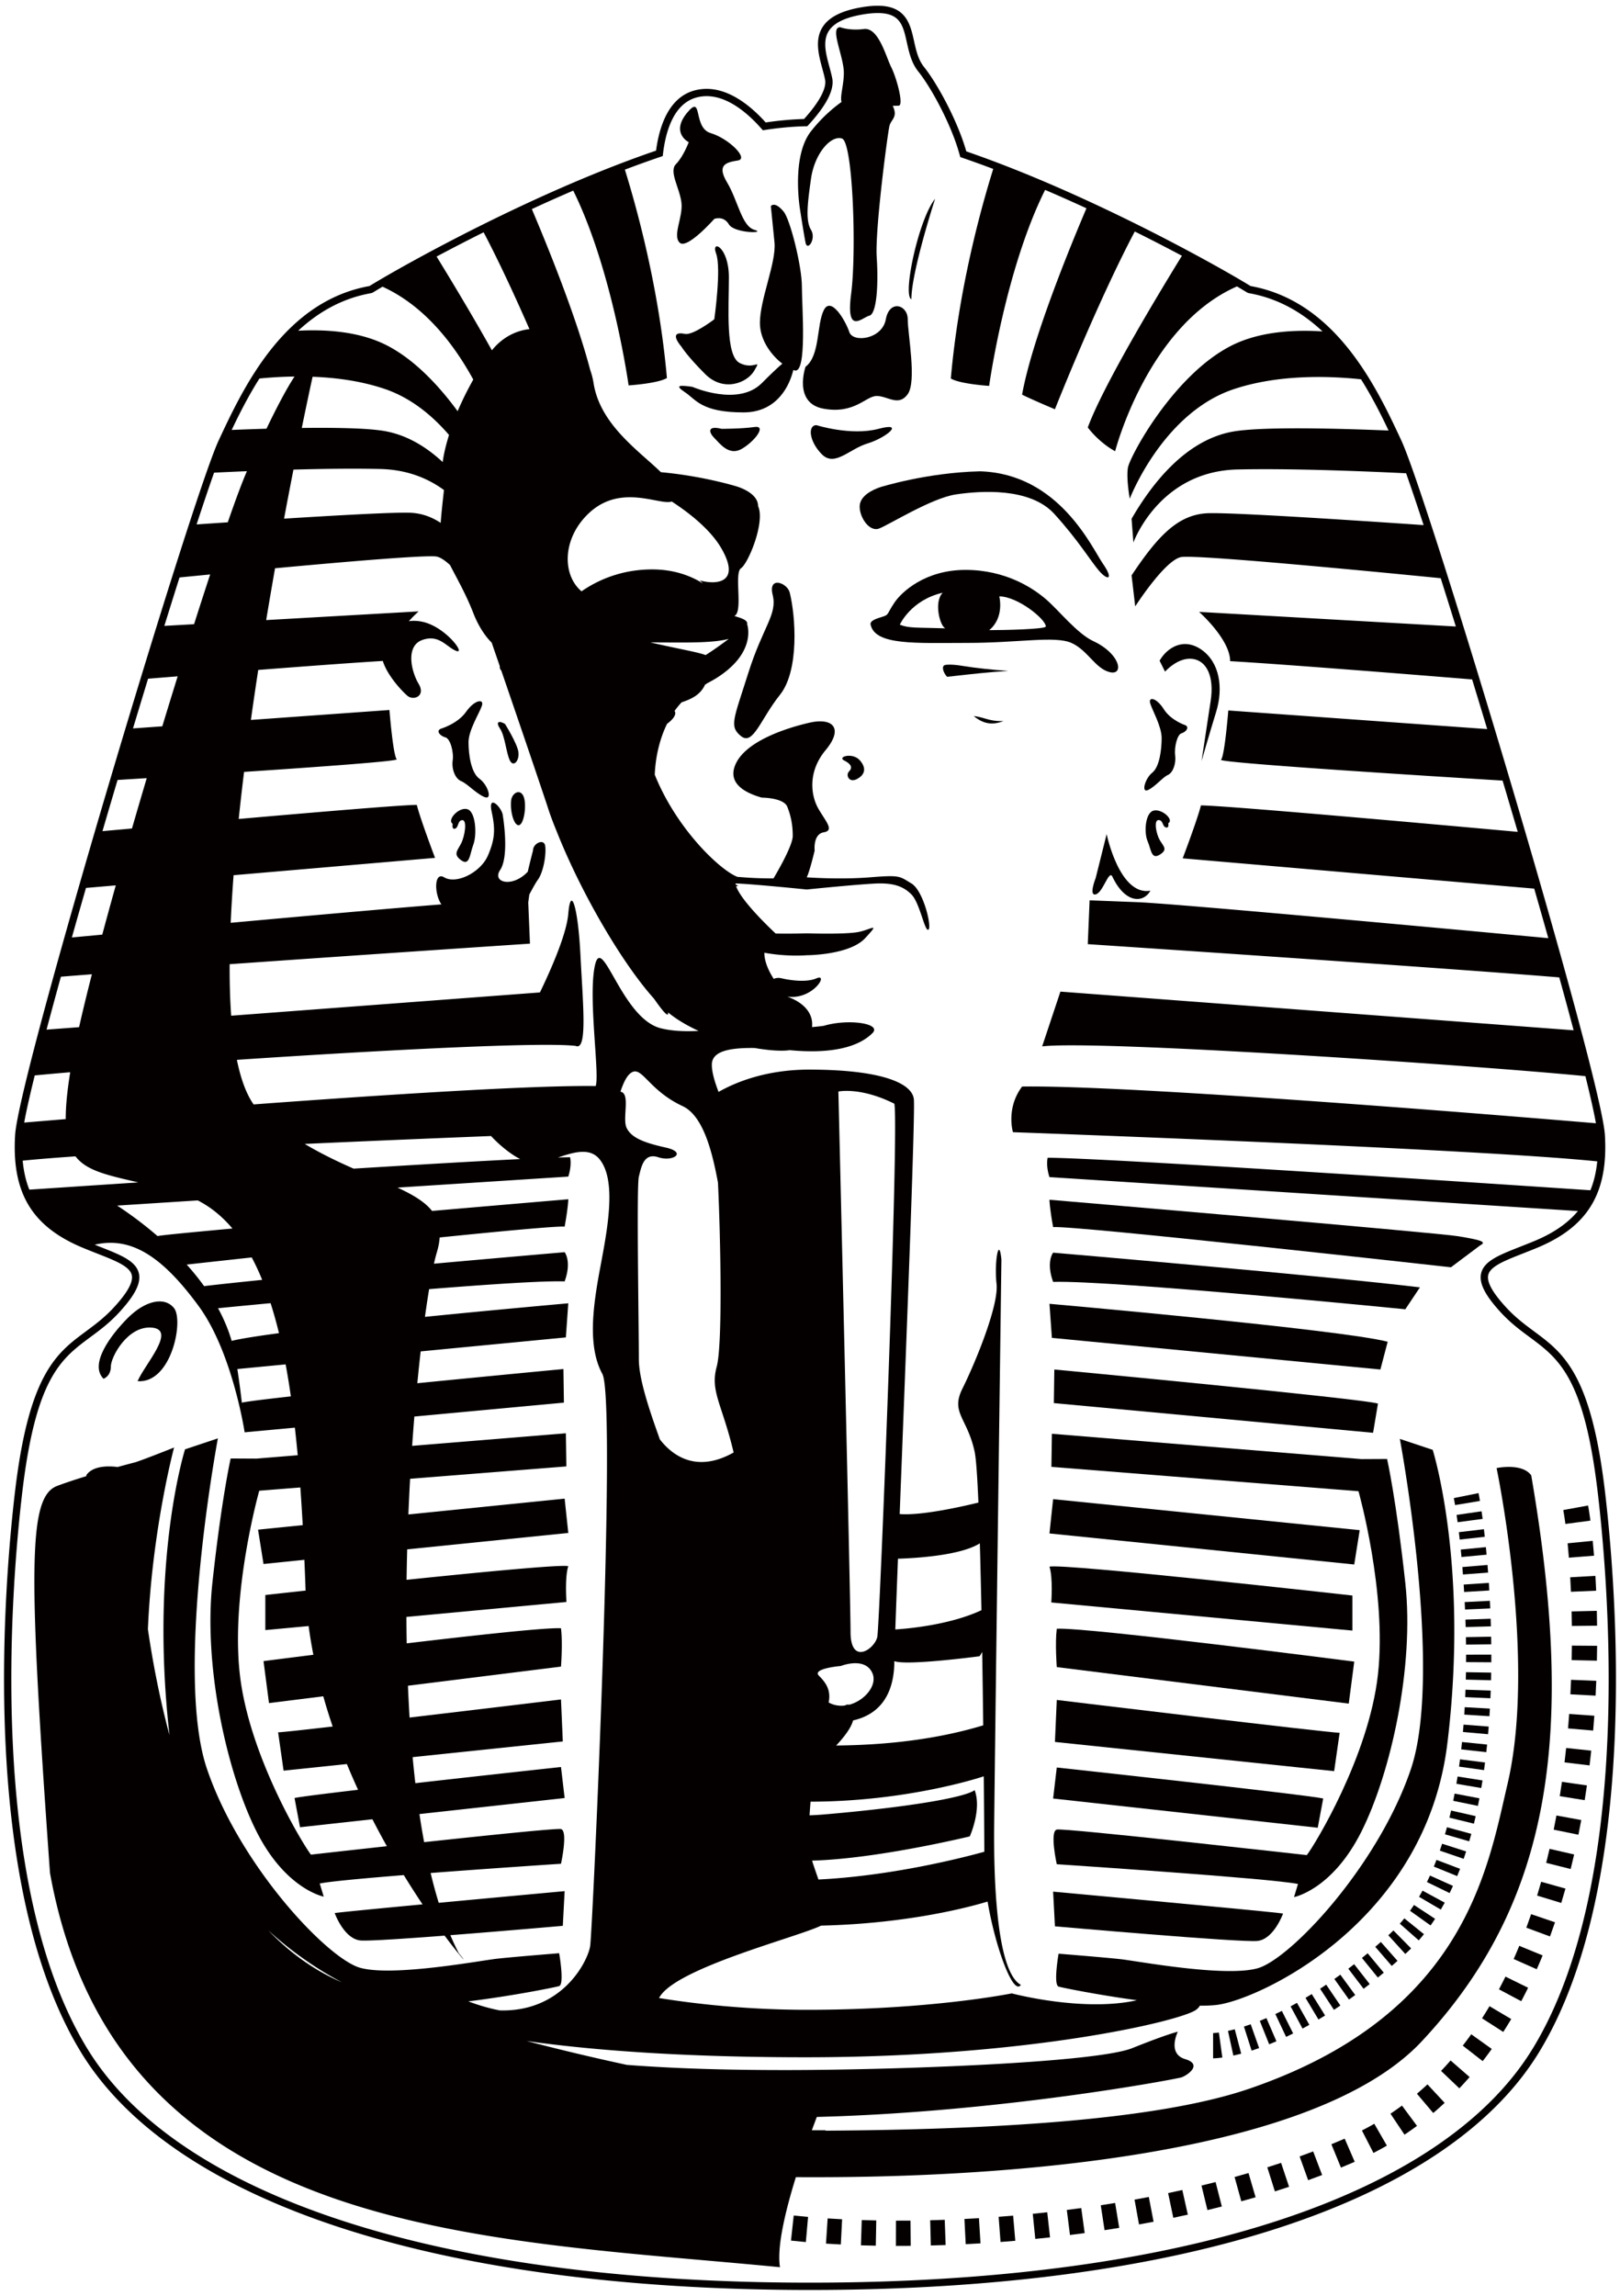
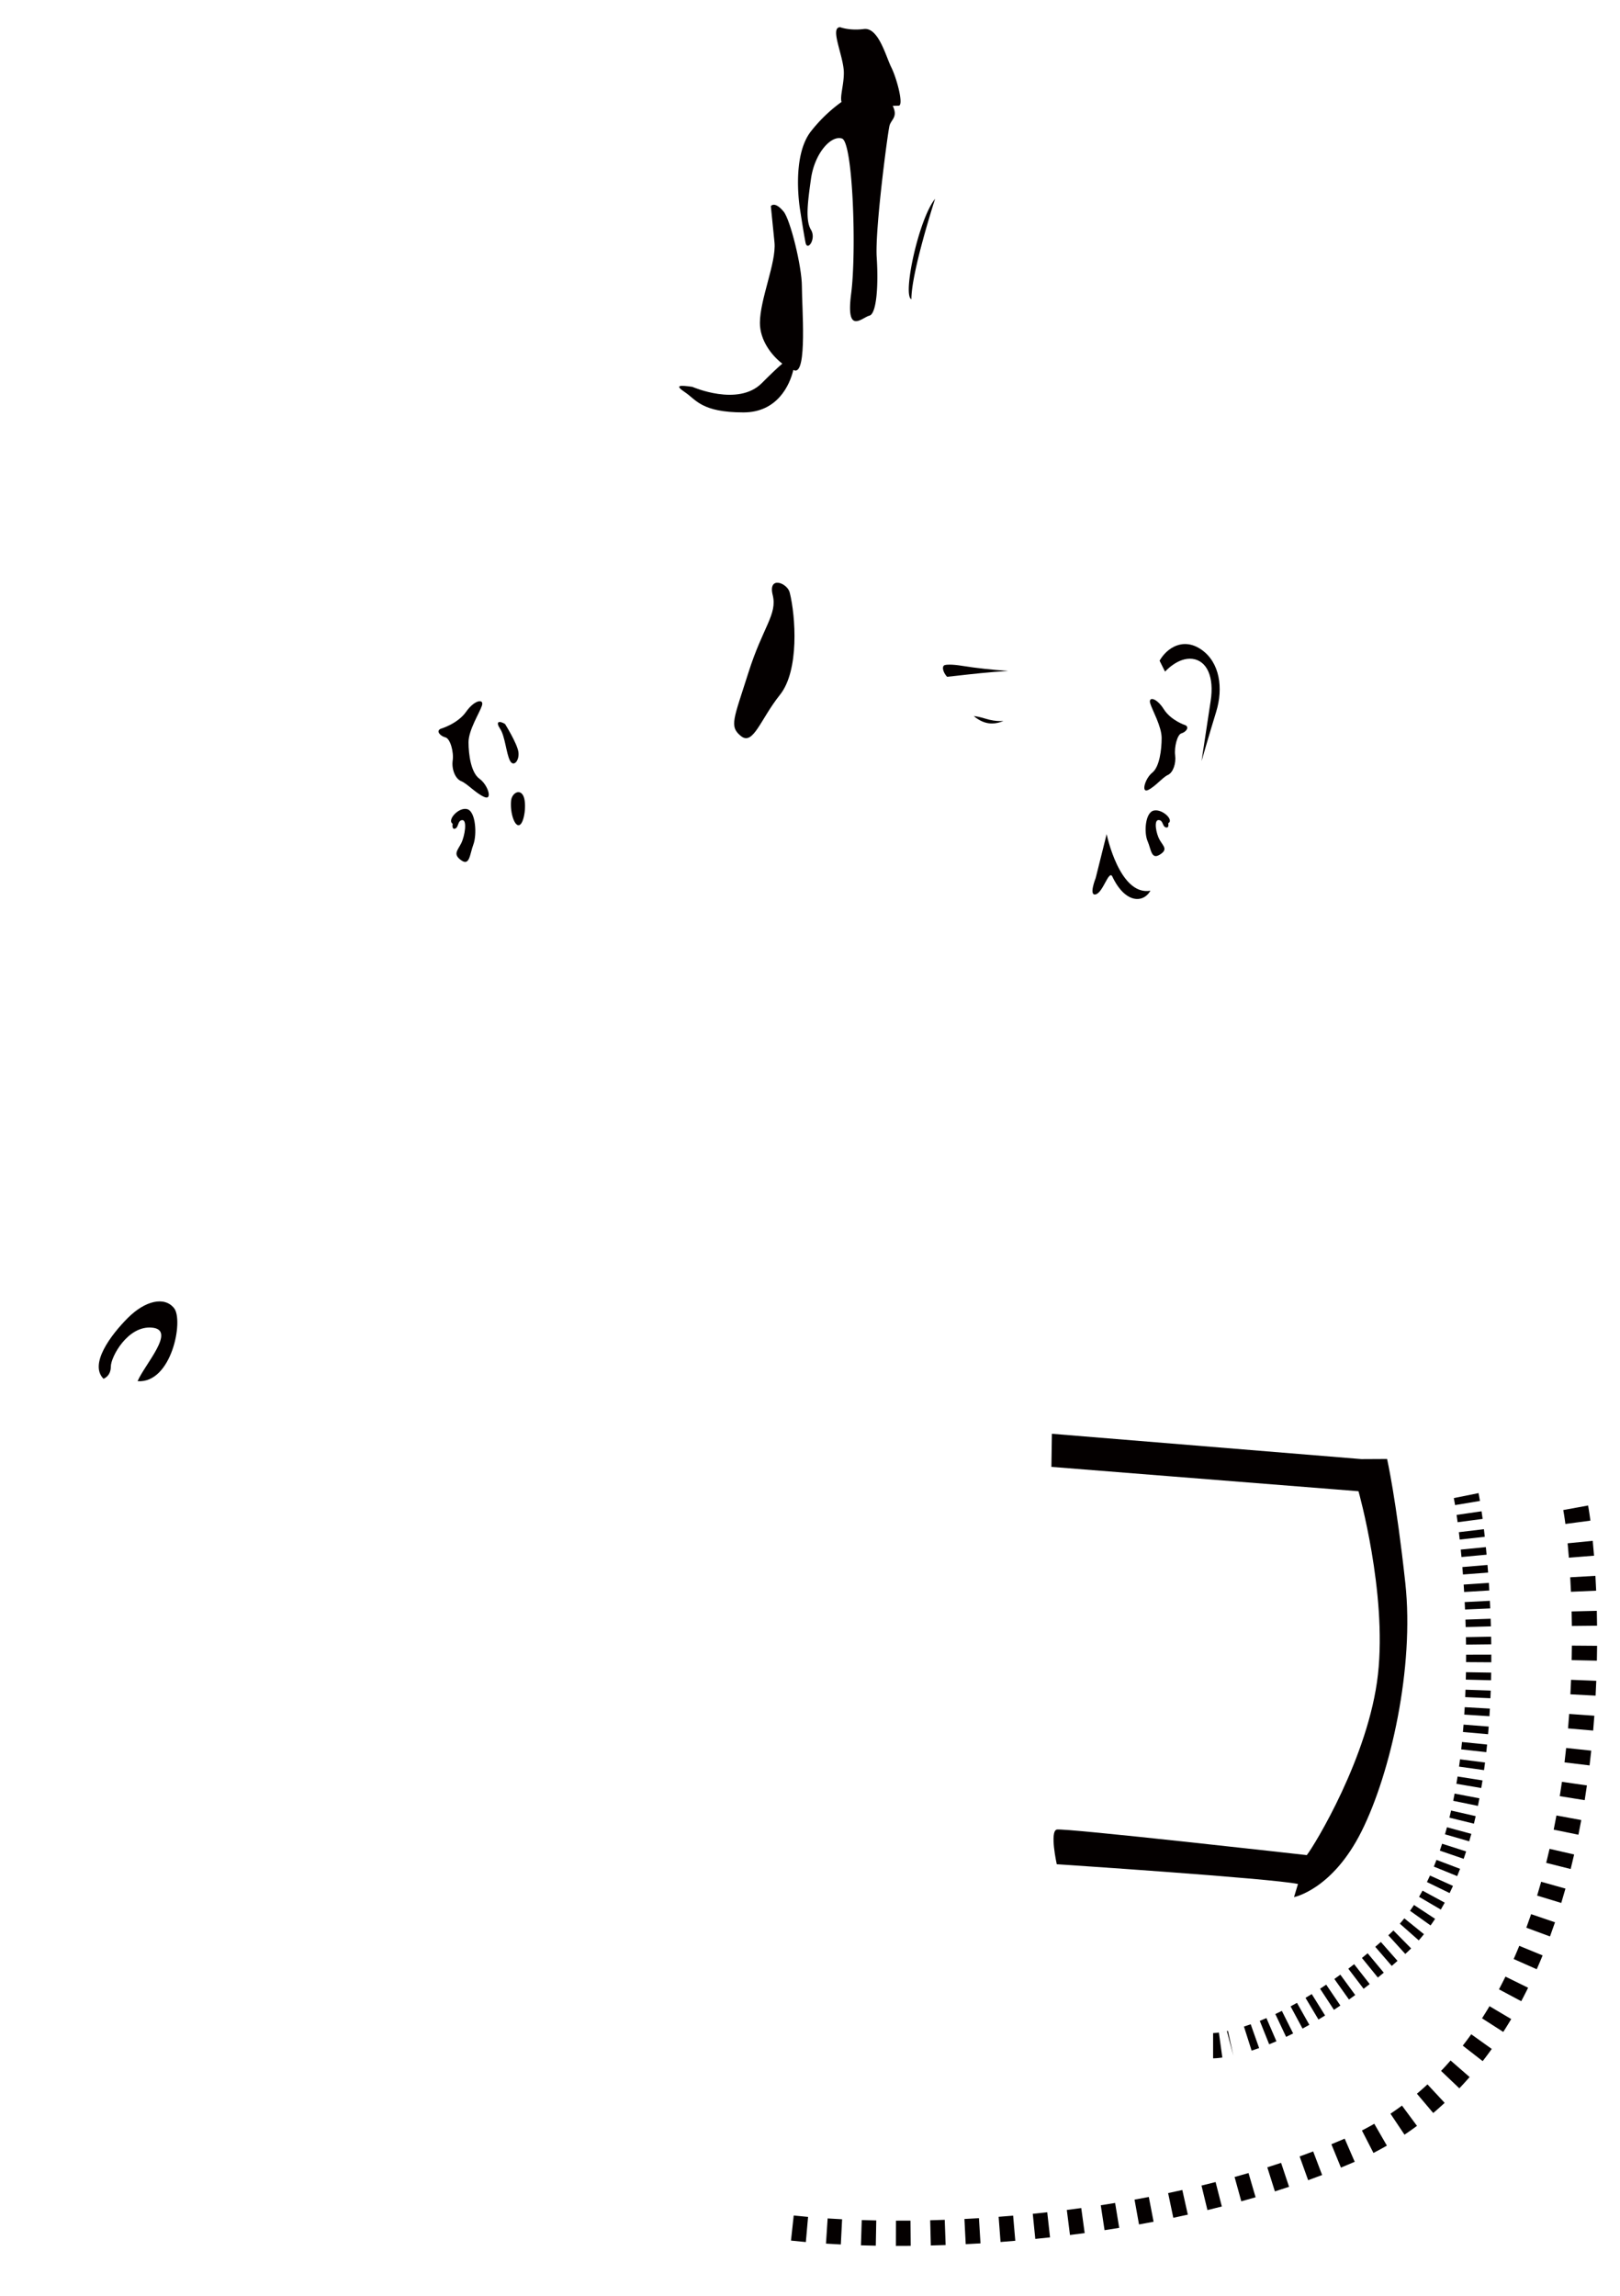
<svg xmlns="http://www.w3.org/2000/svg" version="1.1" id="_x35_" x="0" y="0" viewBox="0 0 564.726 800" xml:space="preserve">
  <style>.st0{fill:#040000}</style>
-   <path class="st0" d="M294.272 265.005c2.546 1.278 2.974 2.551 1.699 3.824-1.27 1.273.005 4.245 2.972 2.54 2.209-1.262 3.393-3.387.846-6.364-2.543-2.961-8.06-1.262-5.517 0zm79.206-40.966c5.719 2.546 8.266 8.91 13.357 10.183 5.086 1.273 3.813-6.359-5.731-10.814-5.676-2.651-12.082-10.814-16.54-14.633-4.45-3.819-13.991-10.178-27.991-10.178-13.991 0-22.265 7.632-24.81 11.45-2.543 3.819-1.909 4.134-3.819 4.771-1.907.631-4.79 1.311-4.45 2.867 1.591 7.311 15.9 6.354 33.715 6.354 17.819 0 30.537-2.54 36.269 0zm-25.132-16.215c6.364 0 16.218 7.947 16.218 10.493 0 .957-14.63 1.273-19.716 1.273 5.401-4.456 3.498-11.766 3.498-11.766zm-34.673 9.862s3.816-8.589 14.951-11.135c-3.179 3.177-.957 11.766.958 12.409-10.187-.322-12.73-.001-15.909-1.274zm-7.209-33.511c3.389-1.268 18.235-10.599 26.714-11.872 8.487-1.273 25.876-2.546 34.355 6.786 8.487 9.331 12.723 16.542 15.693 19.935 2.972 3.392 5.092 2.966 1.273-2.546-3.813-5.512-15.272-31.391-42.833-32.238-18.668.431-34.781 5.517-34.781 5.517-2.549.847-7.212 2.967-7.212 6.785 0 3.815 3.393 8.912 6.791 7.633zm201.878 246.629c-7.634-1.273-142.502-12.718-142.502-12.718s0 2.54 1.273 9.53c7.631-.631 138.683 14.002 138.683 14.002l10.178-7.637c2.545-1.273 0-1.904-7.632-3.177zM367.113 446.71c20.355-.637 122.778 9.541 122.778 9.541l5.091-7.632c-31.175-3.824-127.869-12.093-127.869-12.093s-2.549 3.183 0 10.184zm116.629 20.859c-16.114-4.234-117.902-13.222-117.902-13.222l.846 11.871 114.512 11.024 2.544-9.673zm-5.092 31.729l1.702-10.178c-5.092-1.699-112.819-11.877-112.819-11.877l-.166 11.706 111.283 10.349zm-4.663 33.931l-106.874-10.808-1.273 11.954 106.243 10.814zm-2.546 34.989v-12.214s-101.147-11.323-105.602-10.05c1.273 3.819.634 12.469.634 12.469l104.968 9.795zm.642 10.819s-93.526-12.087-103.698-11.456c-.639 5.091 0 13.365 0 13.365l101.786 12.724 1.912-14.633zm-5.091 24.805c-3.819 0-98.606-11.445-98.606-11.445l-.639 14.633 97.336 10.178 1.909-13.366zm-7.632 33.085l1.903-10.178c-5.091-1.273-92.878-10.814-92.878-10.814l-1.272 10.814 92.247 10.178zm-91.614 34.352s64.891 5.729 70.616 5.092c5.728-.636 8.908-9.542 8.908-9.542-3.822-.636-80.157-7.632-80.157-7.632l.633 12.082z" />
  <path class="st0" d="M474.579 508.462l-107.893-8.821-.171 11.533 107.049 8.484s9.967 35.204 6.788 63.828c-3.182 28.629-22.267 59.805-24.813 62.981 0 0-84.609-9.541-87.153-8.905-2.546.636 0 12.087 0 12.087s74.659 4.898 84.089 6.88l-1.386 4.571s13.354-2.54 23.532-22.901c10.187-20.355 18.452-57.253 15.27-86.525-3.177-29.255-6.359-43.257-6.359-43.257l-8.953.045zM38.635 476.225c0-3.393 5.933-14.417 14.42-13.571 8.479.847-2.548 12.724-5.097 18.657 11.88.852 16.122-21.202 12.723-25.447-3.395-4.24-10.174-2.54-16.113 3.398-5.938 5.938-13.57 16.116-8.481 21.208 0 0 2.548-.852 2.548-4.245zm124.261-194.246c-2.966-.847-7.205 3.819-5.092 5.091 0 0-.42 2.12.85 1.689 1.276-.421.852-2.961 2.546-2.961 1.697 0 .85 5.507-.418 8.052-1.276 2.551-2.978 3.819 0 5.944 2.966 2.114 2.966-2.125 4.237-5.512 1.276-3.393.852-11.456-2.123-12.303zm4.246-10.598c-2.97-2.125-3.814-8.49-3.814-12.729 0-4.239 3.814-10.178 4.66-12.718.852-2.551-2.544-2.125-5.513 2.115-2.969 4.239-8.905 5.938-8.905 5.938-1.699.846 0 2.546 1.694 2.972 1.693.421 2.972 5.086 2.54 8.058-.42 2.966.85 6.365 2.978 7.206 2.114.852 5.089 4.245 8.058 5.512 2.964 1.273 1.268-4.235-1.698-6.354zm13.57-9.337c-.423-2.972-4.66-9.757-4.66-9.757-2.123-1.261-3.398-.841-1.704 1.699 1.699 2.546 2.119 8.484 3.395 11.03 1.272 2.54 3.395 0 2.969-2.972zm-2.546 16.964c-.423 4.25 1.27 9.33 2.972 8.484 1.693-.853 2.546-7.632 1.276-10.178-1.276-2.547-3.994-.875-4.248 1.694zm223.982 3.474c-2.963.731-3.384 7.682-2.117 10.604 1.27 2.934 1.27 6.586 4.245 4.76 2.967-1.827 1.268-2.928 0-5.119-1.276-2.197-2.128-6.951-.423-6.951 1.691 0 1.27 2.192 2.543 2.557 1.27.365.847-1.461.847-1.461 2.122-1.096-2.121-5.12-5.095-4.39zm-1.92-7.189c2.542-1.212 5.077-4.428 6.89-5.235 1.815-.803 2.9-4.018 2.54-6.847-.368-2.817.728-7.249 2.175-7.649 1.447-.398 2.9-2.014 1.447-2.817 0 0-5.075-1.611-7.61-5.639-2.54-4.024-5.438-4.428-4.715-2.014.725 2.424 3.987 8.052 3.987 12.087 0 4.018-.725 10.061-3.263 12.076-2.536 2.015-3.983 7.245-1.451 6.038zm-130.872-67.956c1.693 6.78-3.398 11.025-8.488 27.135-5.085 16.122-6.782 18.667-2.543 22.06 4.242 3.393 6.786-5.938 13.576-14.423 6.78-8.484 5.444-27.395 3.39-35.625-.846-3.393-7.632-5.932-5.935.853zm74.319 43.146c-1.951-.603-3.313-.864-4.234-.958.468.416 1.123.897 2.001 1.4 1.378.786 2.842 1.195 4.353 1.195 1.326 0 2.673-.31 4.009-.88-.357.028-.728.045-1.112.045-1.597 0-3.28-.271-5.017-.802zm-12.652-18.873c-1.76 0-1.97.276-2.067.404-.706.935.241 2.85 1.204 3.835 1.113-.105 2.645-.282 4.046-.443 4.251-.481 10.344-1.173 17.229-1.599-5.532-.404-11.036-.968-15.95-1.766-1.759-.286-3.259-.431-4.462-.431z" />
  <path class="st0" d="M415.677 229.596c5.086.642 7.632 6.365 6.359 14.633-1.273 8.274-3.182 20.997-3.182 20.997s2.548-8.905 5.097-17.178c2.538-8.268 1.267-17.174-5.097-21.628-6.362-4.45-12.087-.636-14.63 3.819l1.906 3.813c0-.001 4.458-5.087 9.547-4.456zm-33.719 76.352s-2.543 6.354 0 5.722c2.547-.642 4.45-8.279 5.726-6.364 4.455 9.541 10.814 9.541 13.357 5.086-10.811 1.91-15.266-19.719-15.266-19.719l-3.817 15.275zM279.534 99.815c0-6.996-4.06-23.316-6.364-26.078-3.18-3.819-4.455-1.91-4.455-1.91l1.276 12.724c.634 6.995-5.086 19.724-5.086 27.993 0 5.939 3.932 11.202 7.8 14.184-1.76 1.489-4.112 3.752-7.167 6.807-8.272 8.274-24.177 1.273-24.177 1.273-4.45-.636-6.36-.636-2.544 1.909 3.816 2.546 5.725 6.996 20.361 6.996 11.744 0 16.102-9.42 17.369-14.788.147.05.296.121.437.155 4.459 1.273 2.55-22.264 2.55-29.265z" />
-   <path class="st0" d="M245.816 130.353c6.364 6.364 14.632 3.182 17.176-1.273 2.546-4.45 0 0-5.089-2.546-5.089-2.54-3.816-19.083-3.816-29.897s-6.362-13.361-4.455-8.268c1.907 5.081-.634 22.901-.634 22.901s-7.391 5.645-10.18 5.086c-6.362-1.268-1.273 4.455-1.273 4.455s1.911 3.183 8.271 9.542zm-8.905-45.802c2.546 2.546 12.087-8.269 12.087-8.269s3.182-1.278 5.089 1.904c1.904 3.182 13.36 3.182 8.905 1.909-4.453-1.267-5.726-10.178-9.544-16.537-3.817-6.365 0-7.001 3.818-7.643 3.816-.631-3.179-7.632-9.541-9.536-6.364-1.909-2.546-13.996-8.269-7.001-5.731 7.001.634 10.183.634 10.183s-1.912 5.086-4.455 7.632c-2.543 2.541 1.276 8.268 1.909 13.365.634 5.082-3.185 11.446-.633 13.993zm69.34 64.89c-9.544 2.54-21.626-1.278-21.626-1.278-3.182 0-2.546 5.733 1.905 10.183 4.455 4.45 9.541-1.903 15.906-3.819 6.358-1.909 13.356-7.632 3.815-5.086zm-54.713 0c-5.089-1.278-4.45 1.267-2.541 3.177 1.904 1.909 5.089 6.36 9.541 3.825 4.453-2.546 8.908-8.279 4.453-7.638-4.452.636-11.453.636-11.453.636zm54.079-11.451c3.816 0 7.632 3.819 10.817-.641 3.18-4.45 0-20.992 0-26.079 0-5.091-6.364-6.996-7.64 0-1.27 6.996-11.448 8.268-12.723 4.45-1.271-3.819-6.359-12.724-8.902-7.632-2.543 5.091-1.276 15.906-6.365 19.719 0 0-4.455 12.723 6.365 14.633 10.814 1.91 14.633-4.45 18.448-4.45z" />
-   <path class="st0" d="M280.804 84.551c.639 3.177 3.821-1.274 1.909-4.456-1.909-3.182-1.27-8.905 0-17.815 1.273-8.899 6.998-15.264 10.814-13.997 3.819 1.278 5.089 39.444 3.18 54.076-1.907 14.633 3.819 8.28 6.361 7.638 2.549-.637 3.183-10.814 2.549-20.356-.636-9.547 3.816-43.262 4.453-45.802.553-2.225 3.041-3 1.135-6.951a83.623 83.623 0 012.045-.056c1.909 0-.634-9.541-2.543-13.36-1.912-3.818-4.455-13.99-9.544-13.36-5.091.642-8.268-.631-8.268-.631-3.816 0 1.268 10.172 1.268 15.9 0 4.268-1.4 8.174-.808 10.15-2.853 2.043-6.835 5.369-10.64 10.211-6.998 8.905-3.813 27.351-3.813 27.351s1.268 8.275 1.902 11.458zm45.168-15.27c-5.725 7.001-11.448 33.715-8.268 34.994 0-9.546 8.268-34.994 8.268-34.994zM554.41 529.903c-.232-1.738-.49-3.481-.808-5.268l-8.653 1.583c.282 1.571.529 3.198.744 4.848l8.717-1.163zm-7.502 12.917l8.767-.697-.457-5.18-8.749.863zm.72 11.877l8.788-.377-.26-5.174-8.783.504zm.312 11.91l8.792-.089-.086-5.18-8.791.211zm-.069 11.91l8.797.188.075-5.18-8.797-.067zm-.44 11.91l8.783.465.241-5.169-8.786-.349zm-37.517 122.432l6.945 5.396a116.68 116.68 0 003.16-4.245l-7.153-5.114a120.773 120.773 0 01-2.952 3.963zm-7.566 8.81l6.373 6.065a136.265 136.265 0 003.581-3.929l-6.636-5.778a106.375 106.375 0 01-3.318 3.642zm-8.415 7.948l5.684 6.718c1.361-1.139 2.681-2.335 3.982-3.536l-5.988-6.442a100.485 100.485 0 01-3.678 3.26zm-9.22 6.962l4.887 7.306a108.284 108.284 0 004.358-3.066l-5.233-7.067a115.566 115.566 0 01-4.012 2.827zm-9.948 5.855l4.018 7.82c1.577-.819 3.141-1.66 4.679-2.551l-4.391-7.616c-1.42.82-2.853 1.59-4.306 2.347zm-10.649 4.788l3.333 8.141 4.8-2.026-3.497-8.063zm-11.074 4.25l2.972 8.274 4.873-1.804-3.118-8.213zm-11.265 3.791l2.645 8.39 4.94-1.605-2.778-8.34zm-11.407 3.371l2.344 8.473 4.982-1.411-2.466-8.441zm-11.533 2.988l2.07 8.545 5.02-1.251-2.178-8.517zm-11.633 2.619l1.804 8.611 5.061-1.096-1.915-8.589zm-11.709 2.279l1.561 8.651 5.078-.946-1.66-8.629zm-11.773 1.96l1.322 8.689 5.108-.809-1.425-8.678zm-11.836 1.638l1.101 8.728 5.125-.671-1.192-8.716zm-11.866 1.345l.88 8.749 5.139-.536-.974-8.751zm-11.902 1.045l.667 8.778 5.144-.421-.755-8.761zm-11.923.759l.448 8.777 5.155-.282-.537-8.778zm-11.935.448l.221 8.788 5.167-.154-.319-8.789zm-11.932.138l-.022 8.794 5.171-.021-.082-8.789zm-12.207 8.595l5.178.128.163-8.8-5.061-.127zm-12.186-.597l5.172.299.448-8.783-5.045-.294zm-12.201-1.052l5.18.509.778-8.766-5.005-.487zm270.878-178.484l8.758.753.41-5.17-8.772-.625zm-1.226 11.838l8.731 1.057.581-5.147-8.745-.93zm-1.66 11.771l8.689 1.396.778-5.137-8.706-1.251zm-2.117 11.678l8.62 1.755.991-5.109-8.653-1.588zm-2.612 11.567l8.529 2.142 1.212-5.064-8.571-1.97zm-3.163 11.401l8.413 2.568 1.466-5.003-8.468-2.38zm-3.764 11.191l8.25 3.043 1.751-4.931-8.326-2.828zm-4.41 10.913l8.036 3.564a172.554 172.554 0 002.056-4.821l-8.139-3.337a177.76 177.76 0 01-1.953 4.594zm-5.128 10.566l7.763 4.134a178.1 178.1 0 002.396-4.687l-7.892-3.886a168.357 168.357 0 01-2.267 4.439zm-5.902 10.094l7.402 4.748a146.001 146.001 0 002.772-4.488l-7.568-4.483a135.571 135.571 0 01-2.606 4.223zm-.723-180.294l-.489-2.723-8.623 1.727.44 2.447zm-7.792 7.422l8.722-1.157-.371-2.645-8.702 1.251zm.733 6.049l8.739-.974-.299-2.645-8.736 1.04zm.614 6.076l8.759-.813-.255-2.64-8.756.864zm.515 6.088l8.77-.663-.213-2.657-8.764.731zm.415 6.099l8.775-.526-.166-2.65-8.775.587zm-2.698 66.84l8.665 1.477.439-2.645-8.694-1.373zm-1.112 5.932l8.614 1.766.518-2.635-8.642-1.649zm-1.32 5.873l8.542 2.091.618-2.623-8.579-1.954zm-1.547 5.799l8.445 2.446.734-2.606-8.492-2.297zm-1.799 5.689l8.316 2.856.858-2.579-8.376-2.678zm-2.083 5.563l8.138 3.314 1.004-2.533-8.223-3.122zm-2.405 5.385l7.903 3.84 1.174-2.49-8.017-3.619zm-2.753 5.147l7.587 4.449 1.362-2.413-7.737-4.189zm-3.147 4.87l7.164 5.102a70.672 70.672 0 001.577-2.307l-7.354-4.826-1.387 2.031zm-3.555 4.483l6.595 5.822a57.427 57.427 0 001.815-2.159l-6.844-5.523a37.985 37.985 0 01-1.566 1.86zm-4.015 4.045l5.916 6.508a60.717 60.717 0 002.045-1.931l-6.184-6.254a48.801 48.801 0 01-1.777 1.677zm-4.547 4.024l5.748 6.658 2.011-1.76-5.816-6.592zm-4.641 3.885l5.546 6.824 2.064-1.699-5.628-6.763zm-4.757 3.742l5.333 6.995 2.127-1.638-5.426-6.93zm-4.859 3.58l5.094 7.167 2.181-1.572-5.196-7.095zm-4.975 3.404l4.825 7.349 2.242-1.5-4.939-7.277zm-5.083 3.176l4.518 7.555 2.308-1.412-4.652-7.46zm-5.2 2.967l4.162 7.737 2.379-1.307-4.319-7.659zm-5.316 2.678l3.753 7.954 2.454-1.196-3.938-7.859zm-5.421 2.369l3.269 8.169 2.529-1.051-3.487-8.081zm-5.523 1.993l2.67 8.379 2.623-.886-2.936-8.291zm-5.568 1.505l1.871 8.589a62.113 62.113 0 002.739-.659l-2.244-8.495c-.789.199-1.577.388-2.366.565zm-5.183.764v8.799c1.386-.033 2.184-.154 3.215-.276l-1.198-8.711c-.702.099-1.643.176-2.017.188zm87.823-147.603l8.783-.387-.125-2.651-8.783.443zm.221 6.11l8.789-.243-.083-2.657-8.786.305zm.122 6.111l8.791-.1-.035-2.656-8.798.165zm.014 6.109l8.8.056v-2.668l-8.791.022zm-.091 6.1l8.791.216.058-2.663-8.797-.144zm-.208 6.099l8.788.386.108-2.661-8.791-.316zm-.327 6.087l8.776.564.16-2.656-8.781-.493zm-.462 6.066l8.758.769.225-2.662-8.769-.681zm-.6 6.049l8.738.98.285-2.657-8.752-.886zm-.761 6.016l8.711 1.217.357-2.656-8.728-1.107z" />
-   <path class="st0" d="M559.458 519.504c-4.87-40.883-14.508-48.027-24.719-55.582-3.193-2.369-6.497-4.815-9.765-8.385-4.715-5.142-6.736-8.816-6.182-11.224.697-3.016 5.697-4.987 12.04-7.477 1.605-.631 3.307-1.295 5.078-2.037 17.693-7.372 24.739-19.099 23.557-39.206-1.256-21.252-61.47-221.747-70.97-242.108-8.463-18.136-22.617-48.448-52.56-53.805-12.635-7.748-56.994-32.415-99.091-46.921-2.87-10.183-9.862-23.328-14.752-29.443-2.028-2.529-2.759-5.839-3.47-9.038C317.342 8.519 315.9 2 305.952 2c-1.602 0-3.426.166-5.421.498-7.029 1.173-11.522 3.431-13.753 6.895-2.847 4.439-1.38 9.846-.091 14.611.348 1.295.695 2.557.93 3.752.594 2.966-2.006 7.836-7.333 13.714-4.189.11-8.675.509-13.369 1.201-4.912-5.463-12.336-11.705-20.615-11.705-1.182 0-2.368.133-3.517.387-9.539 2.115-12.937 12.486-14.085 21.136-42.36 14.472-87.133 39.355-99.909 47.192-29.944 5.357-44.096 35.669-52.563 53.805-9.5 20.361-69.717 220.855-70.965 242.108-1.184 20.106 5.864 31.834 23.557 39.206 1.768.742 3.47 1.406 5.072 2.037 6.343 2.49 11.342 4.461 12.04 7.477.565 2.407-1.461 6.082-6.177 11.224-3.267 3.57-6.574 6.016-9.765 8.385-10.211 7.555-19.849 14.699-24.72 55.582C1.574 550.518-7.682 656.286 28.22 715.15 60.325 767.799 152.956 798 282.362 798c129.414 0 222.045-30.201 254.145-82.85 35.904-58.875 26.642-164.632 22.951-195.646zM168.588 80.948c5.513 10.476 11.196 22.846 15.975 33.749-4.812.52-9.488 2.911-13.092 7.383-6.802-12.17-14.426-24.789-19.276-32.675a669.957 669.957 0 0116.393-8.457zm82.95 110.266c6.787 11.877-1.694 12.724-7.635 11.03.316.205.689.576 1.107 1.058-4.217-2.651-10.092-4.876-17.644-4.876-11.185 0-19.473 4.056-24.645 7.638-6.835-5.745-6.78-18.546 2.651-27.318 11.188-10.405 24.741-2.469 28.795-3.985 5.909 3.852 13.527 9.719 17.371 16.453zm4.201 314.946c-13.222 7.444-21.59.764-25.712-4.56-3.202-8.966-7.328-20.655-7.328-27.921 0-11.871-.844-60.225 0-63.617.852-3.387 1.699-8.484 6.79-6.785 5.089 1.699 10.175-1.693 2.544-3.387-7.635-1.704-11.877-3.398-13.573-6.79-1.641-3.282 1.456-12.093-2.173-12.669.858-2.568 1.84-4.815 3.022-5.999 4.242-4.234 5.935 5.092 18.659 11.036 7.22 3.37 10.344 16.038 12.314 26.664.838 17.472 1.712 56.208-.437 64.099-2.369 8.677 1.876 12.967 5.894 29.929zm-25.403-147.834c-13.576-3.399-20.361-33.085-22.909-22.06-2.538 11.025 1.705 38.165.218 42.2-21.855-.316-73.189 2.994-119.238 6.398-2.59-3.691-4.497-8.988-5.831-15.535 49.702-3.327 105.97-6.277 118.071-4.86 4.242 1.915 2.543-14.633 1.697-31.596-.85-16.962-3.393-24.6-4.245-14.423-.617 7.45-6.669 20.76-9.882 27.39L80.59 353.954c-.404-5.546-.567-11.567-.537-17.954 48.938-3.454 104.688-7.161 104.688-7.161l-.595-14.323c.105-.808.23-1.755.384-2.84.892-1.577 1.93-3.647 2.967-5.097 2.122-2.972 2.969-9.331 2.546-11.877-.423-2.546-4.242-.852-4.242 1.699 0 0-.924 3.503-1.821 7.366-5.299 5.683-12.574 3.83-9.632-.586 3.395-5.086.852-19.509.852-19.509-.852-2.966-5.092-6.78-3.816-.847 1.27 5.933 1.27 9.331-1.276 15.269-2.543 5.939-11.027 10.178-15.266 7.638-3.537-2.12-3.526 5.75-.971 9.425-17.234 1.361-46.34 3.951-73.456 6.42a548.64 548.64 0 011.01-16.587l70.231-6.044s-5.086-13.365-6.358-18.457c-4.964 0-33.815 2.424-62.085 4.903a885.75 885.75 0 011.868-16.403c26.747-1.782 53.869-3.752 53.221-4.4-1.273-1.278-2.548-17.173-2.548-17.173l-48.291 3.465c.816-5.851 1.674-11.673 2.554-17.423 16.542-1.284 33.461-2.54 43.431-3.127 1.602 5.263 7.106 10.952 8.67 12.203 2.123 1.693 6.359 0 3.813-4.239-2.543-4.245-4.666-13.15 1.278-15.275 5.933-2.115 8.482 2.546 11.871 3.818 3.395 1.273-3.816-8.479-11.871-10.172-1.746-.366-3.287-.399-4.688-.194 1.895-2.075 3.409-3.415 3.409-3.415l-53.139 3.027a1791.38 1791.38 0 013.091-18.059c25.522-2.369 53.379-4.726 56.412-4.056 1.343.304 2.93 1.417 4.577 2.928 2.374 4.627 5.568 10.161 8.147 16.802 1.768 4.544 4.131 8.025 6.383 10.25a9703.11 9703.11 0 012.812 8.169c-.039.676.152 1.19.535 1.55 5.166 15.043 11.553 33.715 16.141 47.463.825 2.651 1.89 5.468 3.063 8.318 8.648 21.894 23.059 46.372 34.006 58.537 3.094 4.444 5.197 6.896 4.92 4.815 3.069 2.513 6.749 4.66 10.667 6.448-4.509.228-9.055.112-13.209-.923zM91.86 545.017l14.248-1.456c.141 3.249.269 6.525.385 9.851.005.293.038.581.053.869-8.529.93-14.052 1.545-14.052 1.545v12.22l15.101-1.406c.429 3.364 1.002 6.702 1.641 10.017-10.366 1.301-17.375 2.203-17.375 2.203l1.909 14.633 18.925-2.368a203.049 203.049 0 003.274 10.526c-10.457 1.207-18.004 2.026-19.02 2.026l1.909 13.36 22.058-2.308a247.017 247.017 0 003.905 8.971c-11.717 1.378-20.627 2.496-22.146 2.878l1.909 10.172 25.234-2.779a292.192 292.192 0 005.042 9.386c-14.797 1.628-26.46 2.944-26.46 2.944-2.548-3.188-21.631-34.357-24.813-62.987-3.179-28.629 6.788-63.828 6.788-63.828l14.323-1.14c.307 4.284.584 8.667.831 13.138l-15.577 1.572 1.908 11.961zm31.408-137.772c-5.366-2.358-11.127-5.103-17.044-8.612 23.261-1.062 46.381-2.02 64.947-2.756.949 1.03 5.114 5.407 10.161 8.036-14.446.702-35.418 1.931-58.064 3.332zm-35.517 30.942a80.755 80.755 0 013.641 7.82c-7.886.797-14.843 1.538-20.248 2.175a90.739 90.739 0 00-6.06-7.504c5.277-.587 13.233-1.461 22.667-2.491zm-32.155-7.555c-.246.039-.437.072-.675.116a132.931 132.931 0 00-14.077-10.626l28.095-1.804c4.563 2.324 8.565 5.623 12.088 9.796-13.69 1.251-23.522 2.204-25.431 2.518zm38.732 23.494a152.584 152.584 0 012.923 10.449c-7.455.996-13.304 1.915-16.498 2.689-1.154-3.974-2.781-7.776-4.743-11.379 3.101-.309 9.698-.951 18.318-1.759zm-11.589 22.952l16.833-1.622a282.49 282.49 0 011.821 11.146c-8.553.953-14.849 1.727-17.09 2.181-.387-3.41-.905-7.438-1.577-11.766l.013.061zm71.59-316.053c-5.884-5.446-12.906-9.735-21.122-10.947-6.099-.908-16.778-1.085-28.004-.947 2.058-10.056 3.467-16.493 3.766-17.837 8.014.293 16.713 1.428 24.874 4.15 9.508 3.166 16.993 9.52 22.682 16.133-1.017 3.305-1.831 6.514-2.196 9.448zm-21.755 2.413c9.483.216 16.741 3.343 22.187 7.327-.415 3.83-.896 7.958-1.137 11.451-3.152-2.081-6.472-3.282-10.235-3.515-4.748-.293-24.562.798-44.361 2.037 1.14-6.121 2.241-11.849 3.271-17.09 10.356-.282 21.16-.426 30.275-.21zm113.421 64.841c-3.019-1.102-8.902-2.031-19.268-4.406 11.31 0 21.175.366 27.304-1.229-2.324 1.76-5.091 3.748-8.036 5.635zM129.471 102.144l.448-.171c.947-.586 2.111-1.284 3.429-2.064 14.78 6.735 24.979 20.189 31.631 32.36-2.028 3.62-3.882 7.327-5.451 11.03-6.406-8.75-15.076-18.142-25.043-23.129-9.362-4.671-20.84-5.435-30.542-4.915 6.894-6.397 15.254-11.328 25.528-13.111zM90.44 131.903a140.86 140.86 0 0112.234-.687c-2.795 4.228-6.249 10.826-9.785 18.181-4.259.127-8.365.272-12.128.432 2.642-5.546 5.794-11.794 9.679-17.926zm-15.812 32.808c3.343-.16 7.218-.338 11.448-.509-1.553 3.52-3.863 9.708-6.68 17.816-3.927.26-7.593.509-10.867.736 2.333-7.118 4.398-13.239 6.099-18.043zm-12.045 36.516l10.679-1.046a1938.605 1938.605 0 00-5.612 17.339l-10.363.587a3486.692 3486.692 0 015.296-16.88zm-10.966 35.287c2.897-.232 6.398-.515 10.316-.83a3271.031 3271.031 0 00-5.357 17.422l-10.216.731c1.77-5.856 3.524-11.644 5.257-17.323zm-10.63 35.282c2.756-.172 6.204-.382 10.167-.631a2505.692 2505.692 0 00-5.147 17.544c-3.844.348-7.303.659-10.288.935a4258.968 4258.968 0 015.268-17.848zm-11.013 37.628l10.39-.896c-1.655 5.9-3.232 11.656-4.71 17.168-4.06.376-7.629.708-10.601.985a2829.324 2829.324 0 014.921-17.257zm-8.744 30.937c3.16-.254 6.793-.542 10.803-.852-1.721 6.747-3.232 12.951-4.463 18.435l-11.343.858a1787.81 1787.81 0 015.003-18.441zm-9.115 34.397c3.442-.332 7.612-.708 12.367-1.113-1.077 6.675-1.591 12.015-1.561 16.338-5.886.487-10.797.896-14.486 1.207.711-3.93 1.97-9.526 3.68-16.432zm-1.89 39.808c-1.209-3.022-1.97-6.375-2.311-10.1 4.815-.493 11.069-.996 18.401-1.505 3.91 5.097 11.216 6.581 21.909 9.082-15.632 1.029-29.034 1.926-37.999 2.523zm524.112 299.256c-31.635 51.88-123.472 81.633-251.975 81.633-128.5 0-220.341-29.753-251.975-81.633-35.468-58.161-26.259-163.21-22.598-194.014 4.743-39.798 13.532-46.306 23.71-53.849 3.29-2.435 6.696-4.953 10.128-8.7 5.473-5.967 7.566-10.139 6.786-13.516-1.002-4.322-6.282-6.398-13.587-9.275-.57-.221-1.204-.487-1.799-.72 13.421-3.165 24.368 5.291 36.143 21.275 10.377 14.079 14.923 37.213 15.903 42.847l.21 1.257 17.511-1.622c.354 3.132.683 6.331.988 9.608l-14.423 1.179-8.952-.045s-3.18 13.996-6.359 43.262 5.089 66.158 15.269 86.519c10.176 20.362 23.536 22.907 23.536 22.907l-1.392-4.571c3.42-.72 15.386-1.821 29.299-2.939a297.735 297.735 0 006.536 10.2c-15.524 1.461-29.072 2.779-30.624 3.033 0 0 3.179 8.905 8.905 9.541 2.408.266 15.297-.592 29.41-1.672 5.853 7.853 8.65 10.576 4.945 6.127a88.565 88.565 0 01-2.938-6.287c18.9-1.467 39.199-3.26 39.199-3.26l.639-12.088s-22.652 2.081-43.896 4.073a167.366 167.366 0 01-2.816-10.394c22.192-1.693 45.437-3.221 45.437-3.221s2.544-11.451 0-12.088c-1.331-.332-25.262 2.136-47.706 4.561a270.934 270.934 0 01-1.635-9.79l50.617-5.584-1.276-10.814s-26.172 2.845-50.772 5.635a435.445 435.445 0 01-.944-9.071l52.352-5.473-.636-14.628s-27.008 3.26-52.779 6.304a581.26 581.26 0 01-.569-11.091l53.348-6.663s.636-8.274 0-13.36c-4.959-.316-29.708 2.402-53.777 5.257a690.812 690.812 0 01-.108-9.209l55.795-5.213s-.634-8.645.634-12.469c-2.278-.647-29.933 2.003-56.371 4.749.05-3.559.121-7.096.213-10.61l56.158-5.717-1.268-11.96-54.475 5.512c.172-4.211.374-8.357.603-12.43l54.47-4.316-.175-11.54-53.584 4.378c.24-3.486.5-6.896.772-10.216l52.134-4.848-.169-11.705s-24.653 2.33-50.927 4.942c.37-3.874.761-7.582 1.16-11.091l50.614-4.876.844-11.882s-23.649 2.086-49.96 4.726a342.63 342.63 0 011.45-9.662c20.768-1.672 39.676-2.934 47.242-2.701 2.544-6.996 0-10.172 0-10.172s-20.444 1.749-45.556 4.007a60.95 60.95 0 011.021-4.007c.564-1.876.863-3.57.974-5.136 22.5-2.291 40.843-3.995 43.561-3.774 1.268-6.996 1.268-9.541 1.268-9.541s-21.321 1.81-47.491 4.073c-2.542-3.221-6.744-5.678-12.04-8.136l59.531-3.83s1.276-3.553.639-6.741c-1.061 0-2.494.033-4.226.083 5.501-1.832 11.195-3.641 14.619.769 5.93 7.632 2.543 24.595 0 38.165-2.546 13.57-4.242 27.14.844 36.477 5.085 9.331-3.395 193.399-4.24 199.343-.725 5.059-9.483 23.067-31.51 22.469-4.126-.785-7.956-2.014-10.989-3.154 15.034-1.832 30.497-4.926 31.684-5.324 1.909-.637 0-11.451 0-11.451s-15.906 1.268-21.631 1.909c-5.725.636-36.262 6.359-47.715 3.177-11.45-3.177-41.99-35.625-53.437-69.346-11.457-33.716 3.813-115.149 3.813-115.149l-11.448 3.819s-12.325 38.873-5.418 99.586c-3.379-12.563-5.8-25.159-7.524-36.881 1.453-34.745 9.121-63.341 9.121-63.341s-9.541 3.819-13.357 5.097c0 0-2.582.664-6.321 1.699-2.548-.332-8.404-.686-10.855 2.751-.022.15-.05.288-.072.437-3.564 1.102-7.134 2.264-10.109 3.381-10.174 3.813-10.174 27.987-2.542 134.873 22.901 127.225 150.139 127.225 254.476 137.408-1.157-6.918 1.874-19.592 5.534-31.38 24.282.067 172.629 1.334 218.182-47.336 45.83-48.963 53.44-108.153 38.168-197.212-3.177-4.455-12.082-2.551-12.082-2.551s13.991 66.806 3.817 110.067c-6.913 29.377-14.708 80.459-90.123 106.238-33.239 11.368-93.215 14.257-147.596 14.594v-.133c-1.591 0-3.194 0-4.804-.006a923.754 923.754 0 011.743-4.649c64.263-1.639 125.346-13.205 127.114-13.792 1.909-.636 7.635-4.46 1.276-6.364-6.364-1.915-2.543-9.541-2.543-9.541s-3.182.631-15.906 5.722c-12.724 5.092-82.684 7.638-120.872 7.638-17.757 0-36.483-.366-55.294-1.804a838.323 838.323 0 01-34.931-8.318c26.679 3.774 59.832 5.667 97.217 5.667 78.254 0 131.052-12.724 136.146-16.542.722-.542 1.121-1.013 1.287-1.433 2.313.011 4.394-.083 6.127-.299 14.633-1.91 72.525-28.63 80.166-90.98 7.632-62.35-5.097-102.425-5.097-102.425l-11.449-3.813s15.267 81.427 3.822 115.148c-11.454 33.715-41.993 66.158-53.443 69.341-11.448 3.182-41.992-2.54-47.715-3.182-5.725-.631-21.626-1.909-21.626-1.909s-1.909 10.82 0 11.456c1.071.36 13.778 2.917 27.313 4.765-18.828 4.218-43.639-2.39-43.639-2.39s-27.993 5.722-71.253 5.722c-20.812 0-38.719-2.014-51.699-4.101 5.21-10.344 48.592-21.302 56.461-25.232 30.89-.719 52.518-6.697 58.072-8.39 2.582 15.513 8.924 33.04 11.595 29.033-9.331-5.091-9.325-43.267-9.325-52.599 0-9.331 2.543-200.184 2.543-200.184-.852-8.484-2.543.852-1.699 8.484.847 7.638-7.632 27.993-11.874 36.477-4.245 8.484 1.699 10.178 4.242 22.055.443 2.048.827 7.239 1.167 14.495.05 1.029.1 2.103.147 3.205-6.055 1.483-20.026 4.605-27.448 3.995 2.197-56.805 5.504-140.673 4.929-144.691-.85-5.944-12.727-10.183-36.475-10.183-15.211 0-25.87 4.516-31.59 7.77-1.251-3.27-2.344-6.724-2.344-9.464 0-4.383 5.122-5.983 14.951-5.838 5.119.89 9.53 1.146 12.195.753 17.815 1.694 25.453-2.551 28.842-5.938 3.39-3.398-8.484-5.092-16.965-2.546 0 0-1.666.238-4.104.443.476-3.83-1.699-8.103-8.62-10.626 8.902 1.273 14.633-8.268 10.18-6.365-4.455 1.915-12.09 0-12.09 0-1.14-.282-2.086-.144-2.819.194-2.444-3.841-3.268-6.824-3.26-9.115 8.041 1.473 14.771.869 14.771.869s14.844 0 20.358-5.938c5.517-5.939 2.122-2.972-2.546-2.125-4.66.852-17.812.431-17.812.431s-5.637.177-10.836.066c0 0-11.86-10.93-13.778-16.459.982-.171.822-.088-.155-.609a3.699 3.699 0 01-.057-.376c5.584.143 24.827 2.108 24.827 2.108s20.787-2.12 25.444-2.12c4.668 0 8.061.852 11.033 3.818 2.967 2.961 4.666 13.145 5.936 12.298 1.272-.852-1.697-13.577-5.936-16.116-4.242-2.546-3.816-2.972-14.422-2.125-10.607.852-22.054 0-22.054 0 1.062-2.119 2.759-9.325 2.759-9.325s-.639-5.728 3.182-6.365c3.816-.636.634-3.819-1.909-8.268-2.546-4.456-3.816-12.729 2.543-20.361 6.359-7.638 2.543-11.451-5.723-9.541-8.268 1.904-21.631 6.359-25.447 13.991-3.818 7.643 4.45 10.814 8.905 12.093 0 0 7.632 0 8.907 3.182 1.27 3.177 1.904 6.359 1.904 10.172 0 3.36-5.404 12.613-6.71 14.799-3.282 0-6.912-.094-10.46-.376-.786-.06-1.425-.106-2.095-.155-6.027-2.286-21.247-16.692-28.834-35.603.121-3.57.866-10.775 4.295-17.749 2.31-1.666 3.373-3.454 2.604-4.466a30.162 30.162 0 012.465-3.016c3.429-1.124 6.622-2.645 8.203-6.232.191 0 .406-.144.63-.36 1.292-.675 2.532-1.361 3.609-2.053 13.958-8.955 10.394-18.585 10.394-18.585.335-1.549-2.546-2.225-4.458-2.856 3.188-1.384-.207-14.954 2.335-16.647 2.543-1.705 8.485-16.117 5.939-21.634 0-3.819-4.668-5.938-7.214-6.786 0 0-11.68-3.68-26.662-5.035-7.543-7.366-21.255-16.576-23.49-31.142-.252-1.628-.678-3.127-1.176-4.561-4.898-18.718-15.117-43.738-20.325-55.986a572.222 572.222 0 0114.43-6.436c13.722 27.721 19.301 67.88 19.301 67.88s10.181-.654 13.357-2.574c-2.704-30.755-10.239-58.41-14.655-72.611a371.591 371.591 0 0112.435-4.478l.761-.26.094-.791c.949-7.986 3.836-17.887 12.214-19.753a13.664 13.664 0 012.964-.332c7.591 0 14.614 6.182 19.169 11.368l.462.52.686-.099c5.028-.781 9.83-1.213 14.265-1.29l.545-.011.362-.399c6.318-6.874 9.115-12.363 8.324-16.343-.246-1.246-.609-2.557-.969-3.913-1.209-4.46-2.46-9.077-.221-12.563 1.821-2.839 5.75-4.726 12.026-5.767 1.859-.31 3.542-.465 5.003-.465 7.898 0 8.861 4.317 10.184 10.289.781 3.481 1.577 7.078 3.968 10.072 4.837 6.038 11.802 19.21 14.461 29.172l.178.653.639.227a366.707 366.707 0 0110.856 3.913c-4.392 14.069-12.059 41.973-14.78 73.032 3.174 1.921 13.352 2.573 13.352 2.573s5.634-40.562 19.516-68.299a564.067 564.067 0 0114.409 6.408c-5.966 14.002-19.036 45.958-22.437 64.941 3.815 1.904 11.447 5.092 11.447 5.092s14.506-36.721 27.836-61.946a665.33 665.33 0 0116.435 8.456c-8.839 14.351-27.531 45.421-32.82 59.843 4.45 5.729 9.541 8.268 9.541 8.268s11.241-43.727 42.466-57.43a258.63 258.63 0 013.609 2.164l.443.171c10.394 1.804 18.831 6.835 25.771 13.344-9.909-.637-21.877.017-31.568 4.859-20.358 10.183-35.625 38.807-36.264 42.626-.634 3.813.639 10.814.639 10.814s11.447-29.903 36.258-38.171c15.72-5.241 33.455-4.605 44.36-3.437 3.852 6.121 6.99 12.341 9.606 17.853-17.171-.713-42.477-1.394-53.333.216-17.176 2.541-29.258 18.447-36.258 30.534l.636 8.268s8.902-24.81 36.261-25.447c18.634-.432 44.3.615 58.803 1.323 1.713 4.821 3.771 10.947 6.107 18.059-23.286-1.605-68.242-4.577-75.724-4.112-10.181.636-17.179 8.274-26.083 21.634l1.27 10.814s10.181-15.906 15.906-17.179c4.616-1.023 66.704 4.982 90.582 7.35a3171.47 3171.47 0 015.28 16.83l-89.503-5.091s10.82 9.547 10.82 17.173c18.174 1.018 65.565 4.825 84.36 6.359 1.73 5.662 3.487 11.451 5.252 17.306l-90.252-6.487s-1.267 15.906-2.543 17.179c-1.083 1.085 75.649 5.877 98.163 7.256 1.773 5.96 3.54 11.943 5.28 17.87-27.788-2.524-102.185-9.22-110.439-9.22-1.276 5.092-6.362 18.446-6.362 18.446l122.543 10.554a3859.546 3859.546 0 014.92 17.267c-30.107-2.811-129.358-12.01-143.374-12.552l-16.534-.637-.639 15.27s123.777 8.218 164.367 11.589c1.806 6.53 3.483 12.718 5 18.43l-178.908-13.477-6.358 19.083c19.343-2.275 151.634 6.641 189.37 10.371 1.713 6.924 2.98 12.535 3.667 16.42-31.065-2.623-161.463-13.354-200.035-12.795-5.725 7.638-3.182 15.906-3.182 15.906s161.662 5.772 203.673 10.172c-.365 3.714-1.148 7.062-2.385 10.067-39.352-2.645-170.318-11.329-189.199-11.329-.642 3.177.634 6.741.634 6.741l184.218 11.827c-3.57 4.284-8.545 7.688-15.128 10.432-1.757.73-3.443 1.384-5.028 2.014-7.305 2.878-12.591 4.953-13.589 9.275-.778 3.376 1.314 7.549 6.782 13.516 3.434 3.746 6.835 6.265 10.133 8.7 10.173 7.543 18.967 14.052 23.702 53.849 3.672 30.806 12.879 135.844-22.591 194.016zM119.216 690.81c-9.857-4.228-18.366-10.482-25.713-18.147 8.659 7.952 17.732 13.946 25.713 18.147zm222.242-113.643s.415-.492.932-1.538c.138 8.639.26 17.328.354 25.613-16.523 5.014-34.344 6.885-51.265 7.029 2.682-2.834 5.183-6.049 5.905-8.744 12.145-2.746 14.378-13.094 14.378-20.666 4.249 1.698 29.696-1.694 29.696-1.694zm-29.357-9.343c.221-6.242.542-14.732.924-24.645 6.464-.204 21.85-1.14 28.543-5.363.208 7.168.39 15.07.559 23.305-11.705 5.475-27.638 6.565-30.026 6.703zm-6.274 2.558c-.846 4.24-9.33 10.178-9.33-1.699 0-11.871-4.24-188.308-4.24-188.308s7.635-1.694 19.506 4.239c1.699 7.638-5.086 181.528-5.936 185.768zm-12.72 10.177s8.482-3.393 11.027 2.546c1.785 4.168-2.714 9.58-8.185 10.975-.347-.211-.756-.028-1.555.271-1.851.194-3.755-.083-5.529-1.068.846-4.239-.85-6.785-3.39-9.331-2.543-2.546 7.632-3.393 7.632-3.393zm49.831 38.448c.105 10.969.169 20.256.191 26.289-8.459 2.33-32.606 8.417-57.818 9.674-.803-2.313-1.602-4.571-2.225-6.586 22.835-.609 54.975-8.446 54.975-8.446s4.242-9.331 1.697-16.116c-3.39 2.546-22.901 5.933-52.591 8.484-1.627.133-3.285.232-4.958.293.099-1.588.221-3.188.351-4.754 32.997-.072 57.959-8.03 60.378-8.838z" />
+   <path class="st0" d="M280.804 84.551c.639 3.177 3.821-1.274 1.909-4.456-1.909-3.182-1.27-8.905 0-17.815 1.273-8.899 6.998-15.264 10.814-13.997 3.819 1.278 5.089 39.444 3.18 54.076-1.907 14.633 3.819 8.28 6.361 7.638 2.549-.637 3.183-10.814 2.549-20.356-.636-9.547 3.816-43.262 4.453-45.802.553-2.225 3.041-3 1.135-6.951a83.623 83.623 0 012.045-.056c1.909 0-.634-9.541-2.543-13.36-1.912-3.818-4.455-13.99-9.544-13.36-5.091.642-8.268-.631-8.268-.631-3.816 0 1.268 10.172 1.268 15.9 0 4.268-1.4 8.174-.808 10.15-2.853 2.043-6.835 5.369-10.64 10.211-6.998 8.905-3.813 27.351-3.813 27.351s1.268 8.275 1.902 11.458zm45.168-15.27c-5.725 7.001-11.448 33.715-8.268 34.994 0-9.546 8.268-34.994 8.268-34.994zM554.41 529.903c-.232-1.738-.49-3.481-.808-5.268l-8.653 1.583c.282 1.571.529 3.198.744 4.848l8.717-1.163zm-7.502 12.917l8.767-.697-.457-5.18-8.749.863zm.72 11.877l8.788-.377-.26-5.174-8.783.504zm.312 11.91l8.792-.089-.086-5.18-8.791.211zm-.069 11.91l8.797.188.075-5.18-8.797-.067zm-.44 11.91l8.783.465.241-5.169-8.786-.349zm-37.517 122.432l6.945 5.396a116.68 116.68 0 003.16-4.245l-7.153-5.114a120.773 120.773 0 01-2.952 3.963zm-7.566 8.81l6.373 6.065a136.265 136.265 0 003.581-3.929l-6.636-5.778a106.375 106.375 0 01-3.318 3.642zm-8.415 7.948l5.684 6.718c1.361-1.139 2.681-2.335 3.982-3.536l-5.988-6.442a100.485 100.485 0 01-3.678 3.26zm-9.22 6.962l4.887 7.306a108.284 108.284 0 004.358-3.066l-5.233-7.067a115.566 115.566 0 01-4.012 2.827zm-9.948 5.855l4.018 7.82c1.577-.819 3.141-1.66 4.679-2.551l-4.391-7.616c-1.42.82-2.853 1.59-4.306 2.347zm-10.649 4.788l3.333 8.141 4.8-2.026-3.497-8.063zm-11.074 4.25l2.972 8.274 4.873-1.804-3.118-8.213zm-11.265 3.791l2.645 8.39 4.94-1.605-2.778-8.34zm-11.407 3.371l2.344 8.473 4.982-1.411-2.466-8.441zm-11.533 2.988l2.07 8.545 5.02-1.251-2.178-8.517zm-11.633 2.619l1.804 8.611 5.061-1.096-1.915-8.589zm-11.709 2.279l1.561 8.651 5.078-.946-1.66-8.629zm-11.773 1.96l1.322 8.689 5.108-.809-1.425-8.678zm-11.836 1.638l1.101 8.728 5.125-.671-1.192-8.716zm-11.866 1.345l.88 8.749 5.139-.536-.974-8.751zm-11.902 1.045l.667 8.778 5.144-.421-.755-8.761zm-11.923.759l.448 8.777 5.155-.282-.537-8.778zm-11.935.448l.221 8.788 5.167-.154-.319-8.789zm-11.932.138l-.022 8.794 5.171-.021-.082-8.789zm-12.207 8.595l5.178.128.163-8.8-5.061-.127zm-12.186-.597l5.172.299.448-8.783-5.045-.294zm-12.201-1.052l5.18.509.778-8.766-5.005-.487zm270.878-178.484l8.758.753.41-5.17-8.772-.625zm-1.226 11.838l8.731 1.057.581-5.147-8.745-.93zm-1.66 11.771l8.689 1.396.778-5.137-8.706-1.251zm-2.117 11.678l8.62 1.755.991-5.109-8.653-1.588zm-2.612 11.567l8.529 2.142 1.212-5.064-8.571-1.97zm-3.163 11.401l8.413 2.568 1.466-5.003-8.468-2.38zm-3.764 11.191l8.25 3.043 1.751-4.931-8.326-2.828zm-4.41 10.913l8.036 3.564a172.554 172.554 0 002.056-4.821l-8.139-3.337a177.76 177.76 0 01-1.953 4.594zm-5.128 10.566l7.763 4.134a178.1 178.1 0 002.396-4.687l-7.892-3.886a168.357 168.357 0 01-2.267 4.439zm-5.902 10.094l7.402 4.748a146.001 146.001 0 002.772-4.488l-7.568-4.483a135.571 135.571 0 01-2.606 4.223zm-.723-180.294l-.489-2.723-8.623 1.727.44 2.447zm-7.792 7.422l8.722-1.157-.371-2.645-8.702 1.251zm.733 6.049l8.739-.974-.299-2.645-8.736 1.04zm.614 6.076l8.759-.813-.255-2.64-8.756.864zm.515 6.088l8.77-.663-.213-2.657-8.764.731zm.415 6.099l8.775-.526-.166-2.65-8.775.587zm-2.698 66.84l8.665 1.477.439-2.645-8.694-1.373zm-1.112 5.932l8.614 1.766.518-2.635-8.642-1.649zm-1.32 5.873l8.542 2.091.618-2.623-8.579-1.954zm-1.547 5.799l8.445 2.446.734-2.606-8.492-2.297zm-1.799 5.689l8.316 2.856.858-2.579-8.376-2.678zm-2.083 5.563l8.138 3.314 1.004-2.533-8.223-3.122zm-2.405 5.385l7.903 3.84 1.174-2.49-8.017-3.619zm-2.753 5.147l7.587 4.449 1.362-2.413-7.737-4.189zm-3.147 4.87l7.164 5.102a70.672 70.672 0 001.577-2.307l-7.354-4.826-1.387 2.031zm-3.555 4.483l6.595 5.822a57.427 57.427 0 001.815-2.159l-6.844-5.523a37.985 37.985 0 01-1.566 1.86zm-4.015 4.045l5.916 6.508a60.717 60.717 0 002.045-1.931l-6.184-6.254a48.801 48.801 0 01-1.777 1.677zm-4.547 4.024l5.748 6.658 2.011-1.76-5.816-6.592zm-4.641 3.885l5.546 6.824 2.064-1.699-5.628-6.763zm-4.757 3.742l5.333 6.995 2.127-1.638-5.426-6.93zm-4.859 3.58l5.094 7.167 2.181-1.572-5.196-7.095zm-4.975 3.404l4.825 7.349 2.242-1.5-4.939-7.277zm-5.083 3.176l4.518 7.555 2.308-1.412-4.652-7.46zm-5.2 2.967l4.162 7.737 2.379-1.307-4.319-7.659zm-5.316 2.678l3.753 7.954 2.454-1.196-3.938-7.859zm-5.421 2.369l3.269 8.169 2.529-1.051-3.487-8.081zm-5.523 1.993l2.67 8.379 2.623-.886-2.936-8.291zm-5.568 1.505l1.871 8.589l-2.244-8.495c-.789.199-1.577.388-2.366.565zm-5.183.764v8.799c1.386-.033 2.184-.154 3.215-.276l-1.198-8.711c-.702.099-1.643.176-2.017.188zm87.823-147.603l8.783-.387-.125-2.651-8.783.443zm.221 6.11l8.789-.243-.083-2.657-8.786.305zm.122 6.111l8.791-.1-.035-2.656-8.798.165zm.014 6.109l8.8.056v-2.668l-8.791.022zm-.091 6.1l8.791.216.058-2.663-8.797-.144zm-.208 6.099l8.788.386.108-2.661-8.791-.316zm-.327 6.087l8.776.564.16-2.656-8.781-.493zm-.462 6.066l8.758.769.225-2.662-8.769-.681zm-.6 6.049l8.738.98.285-2.657-8.752-.886zm-.761 6.016l8.711 1.217.357-2.656-8.728-1.107z" />
</svg>